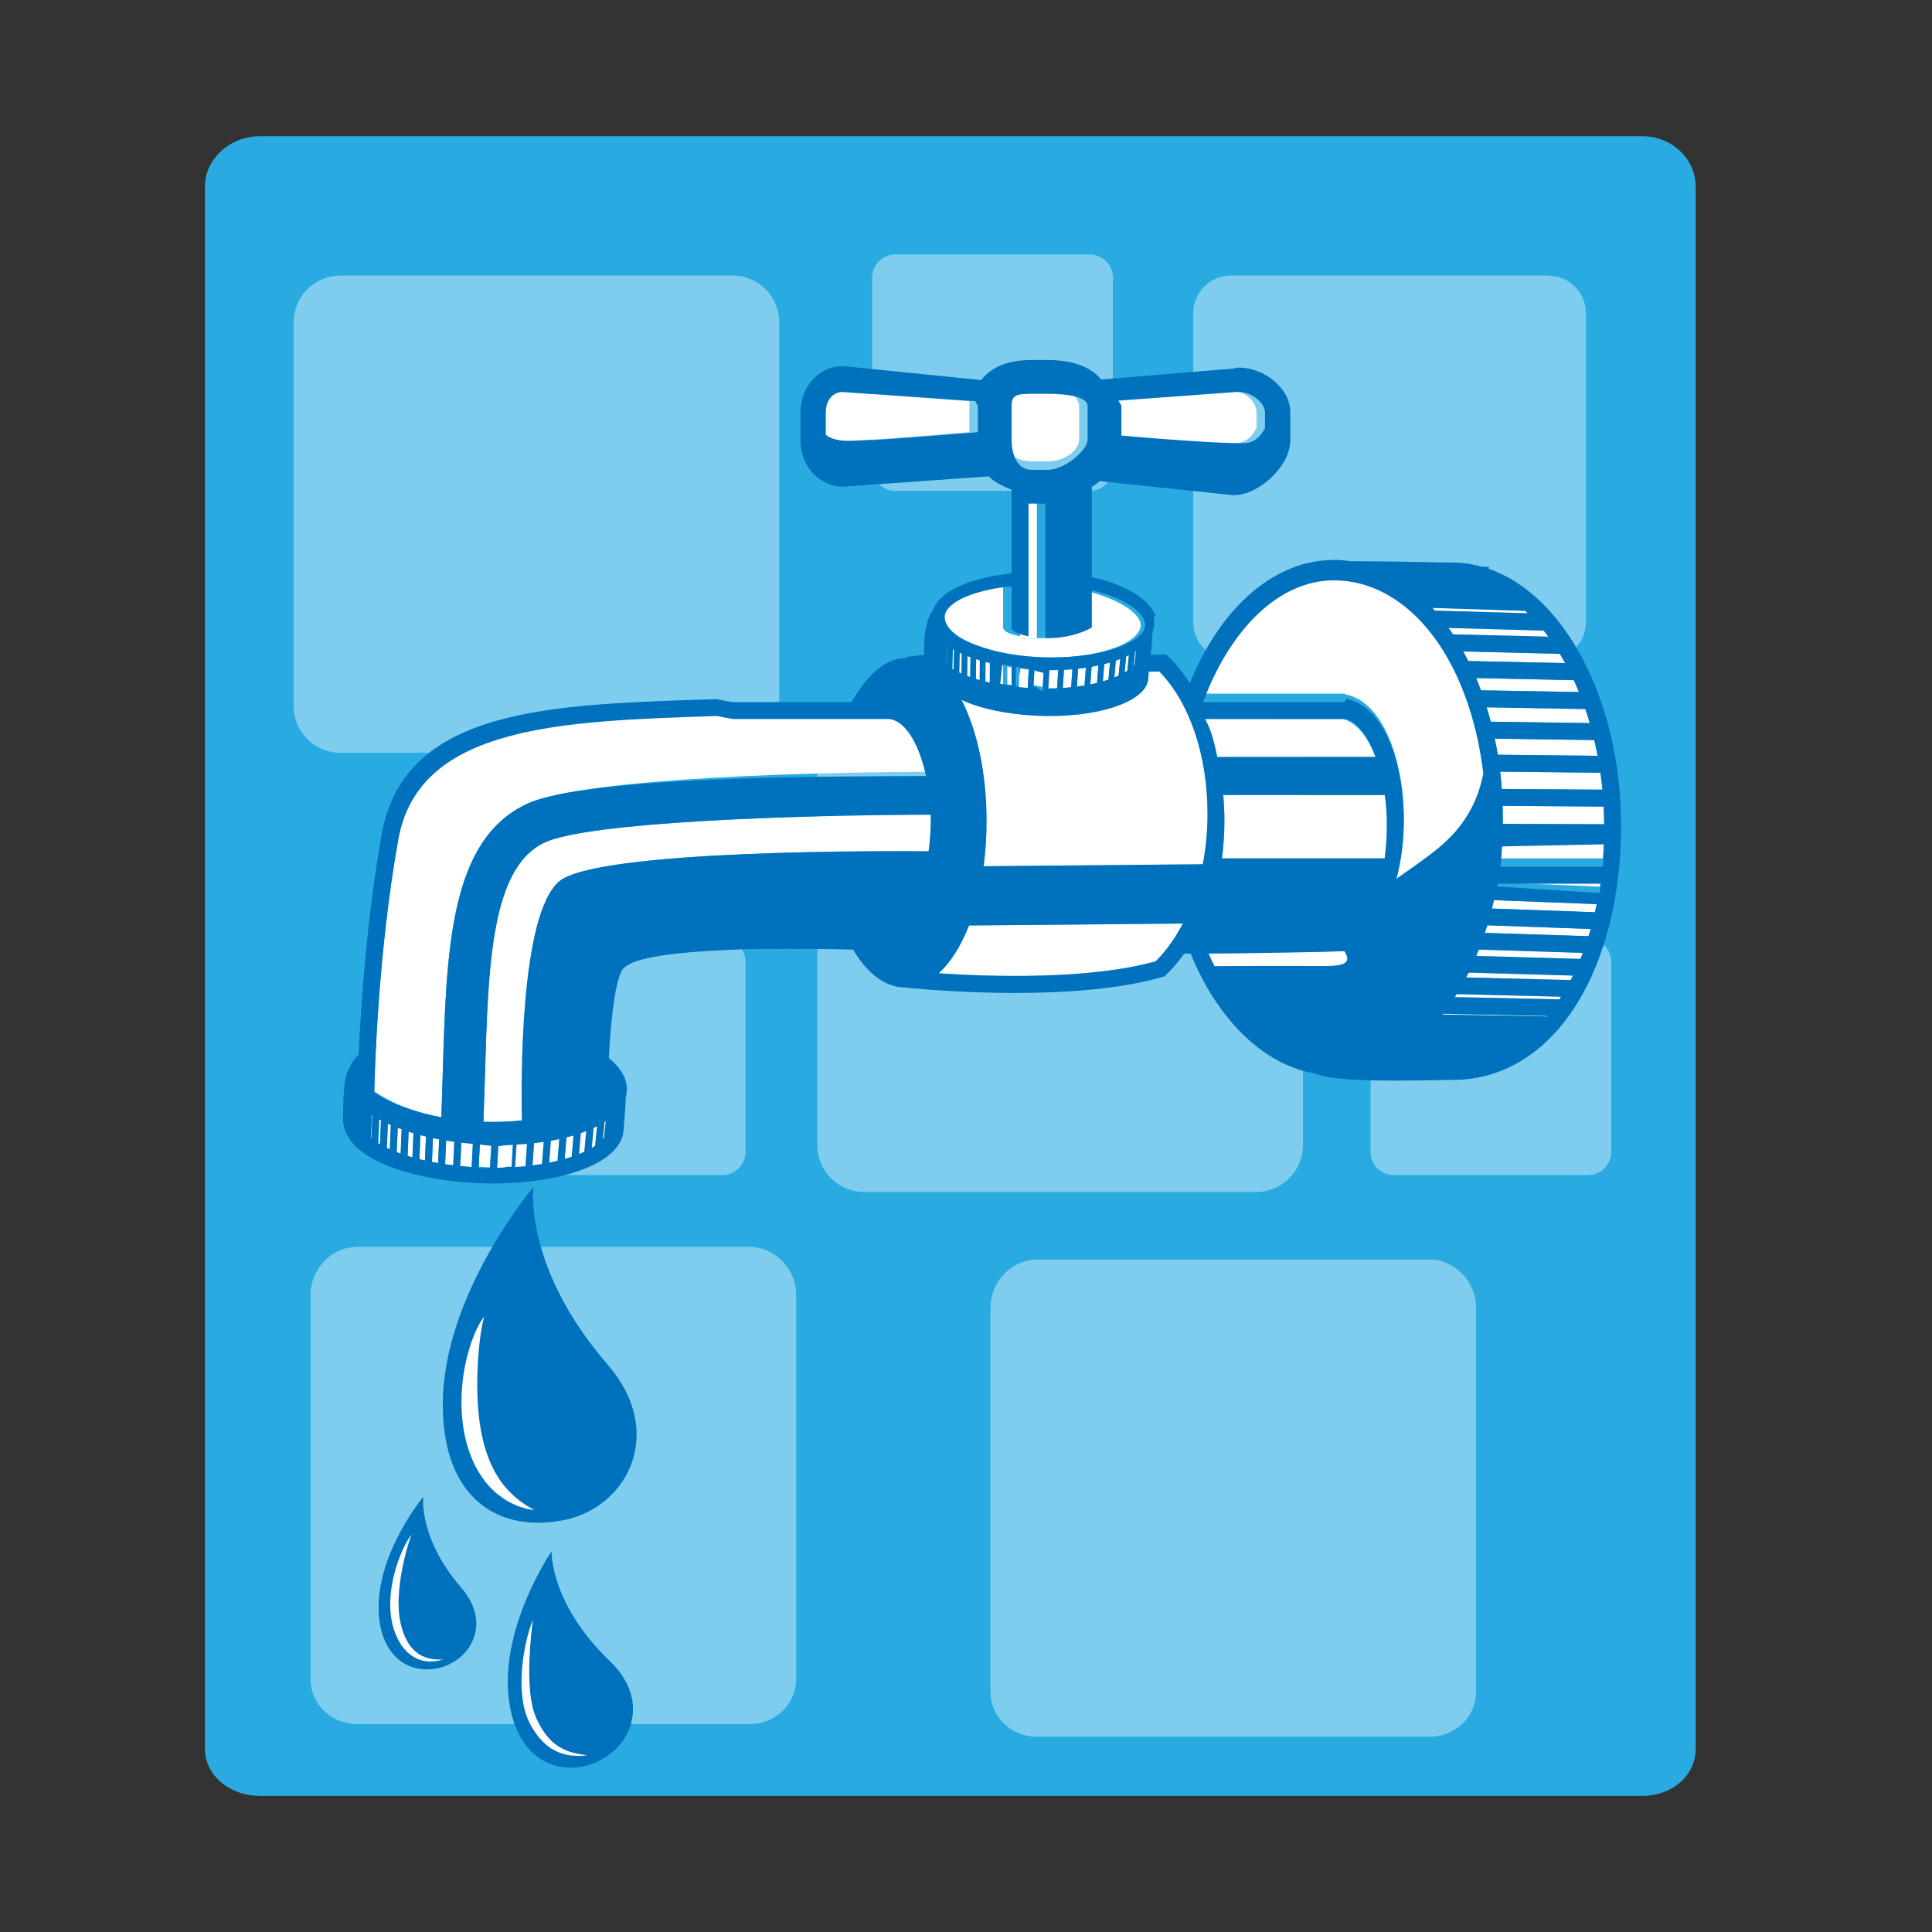
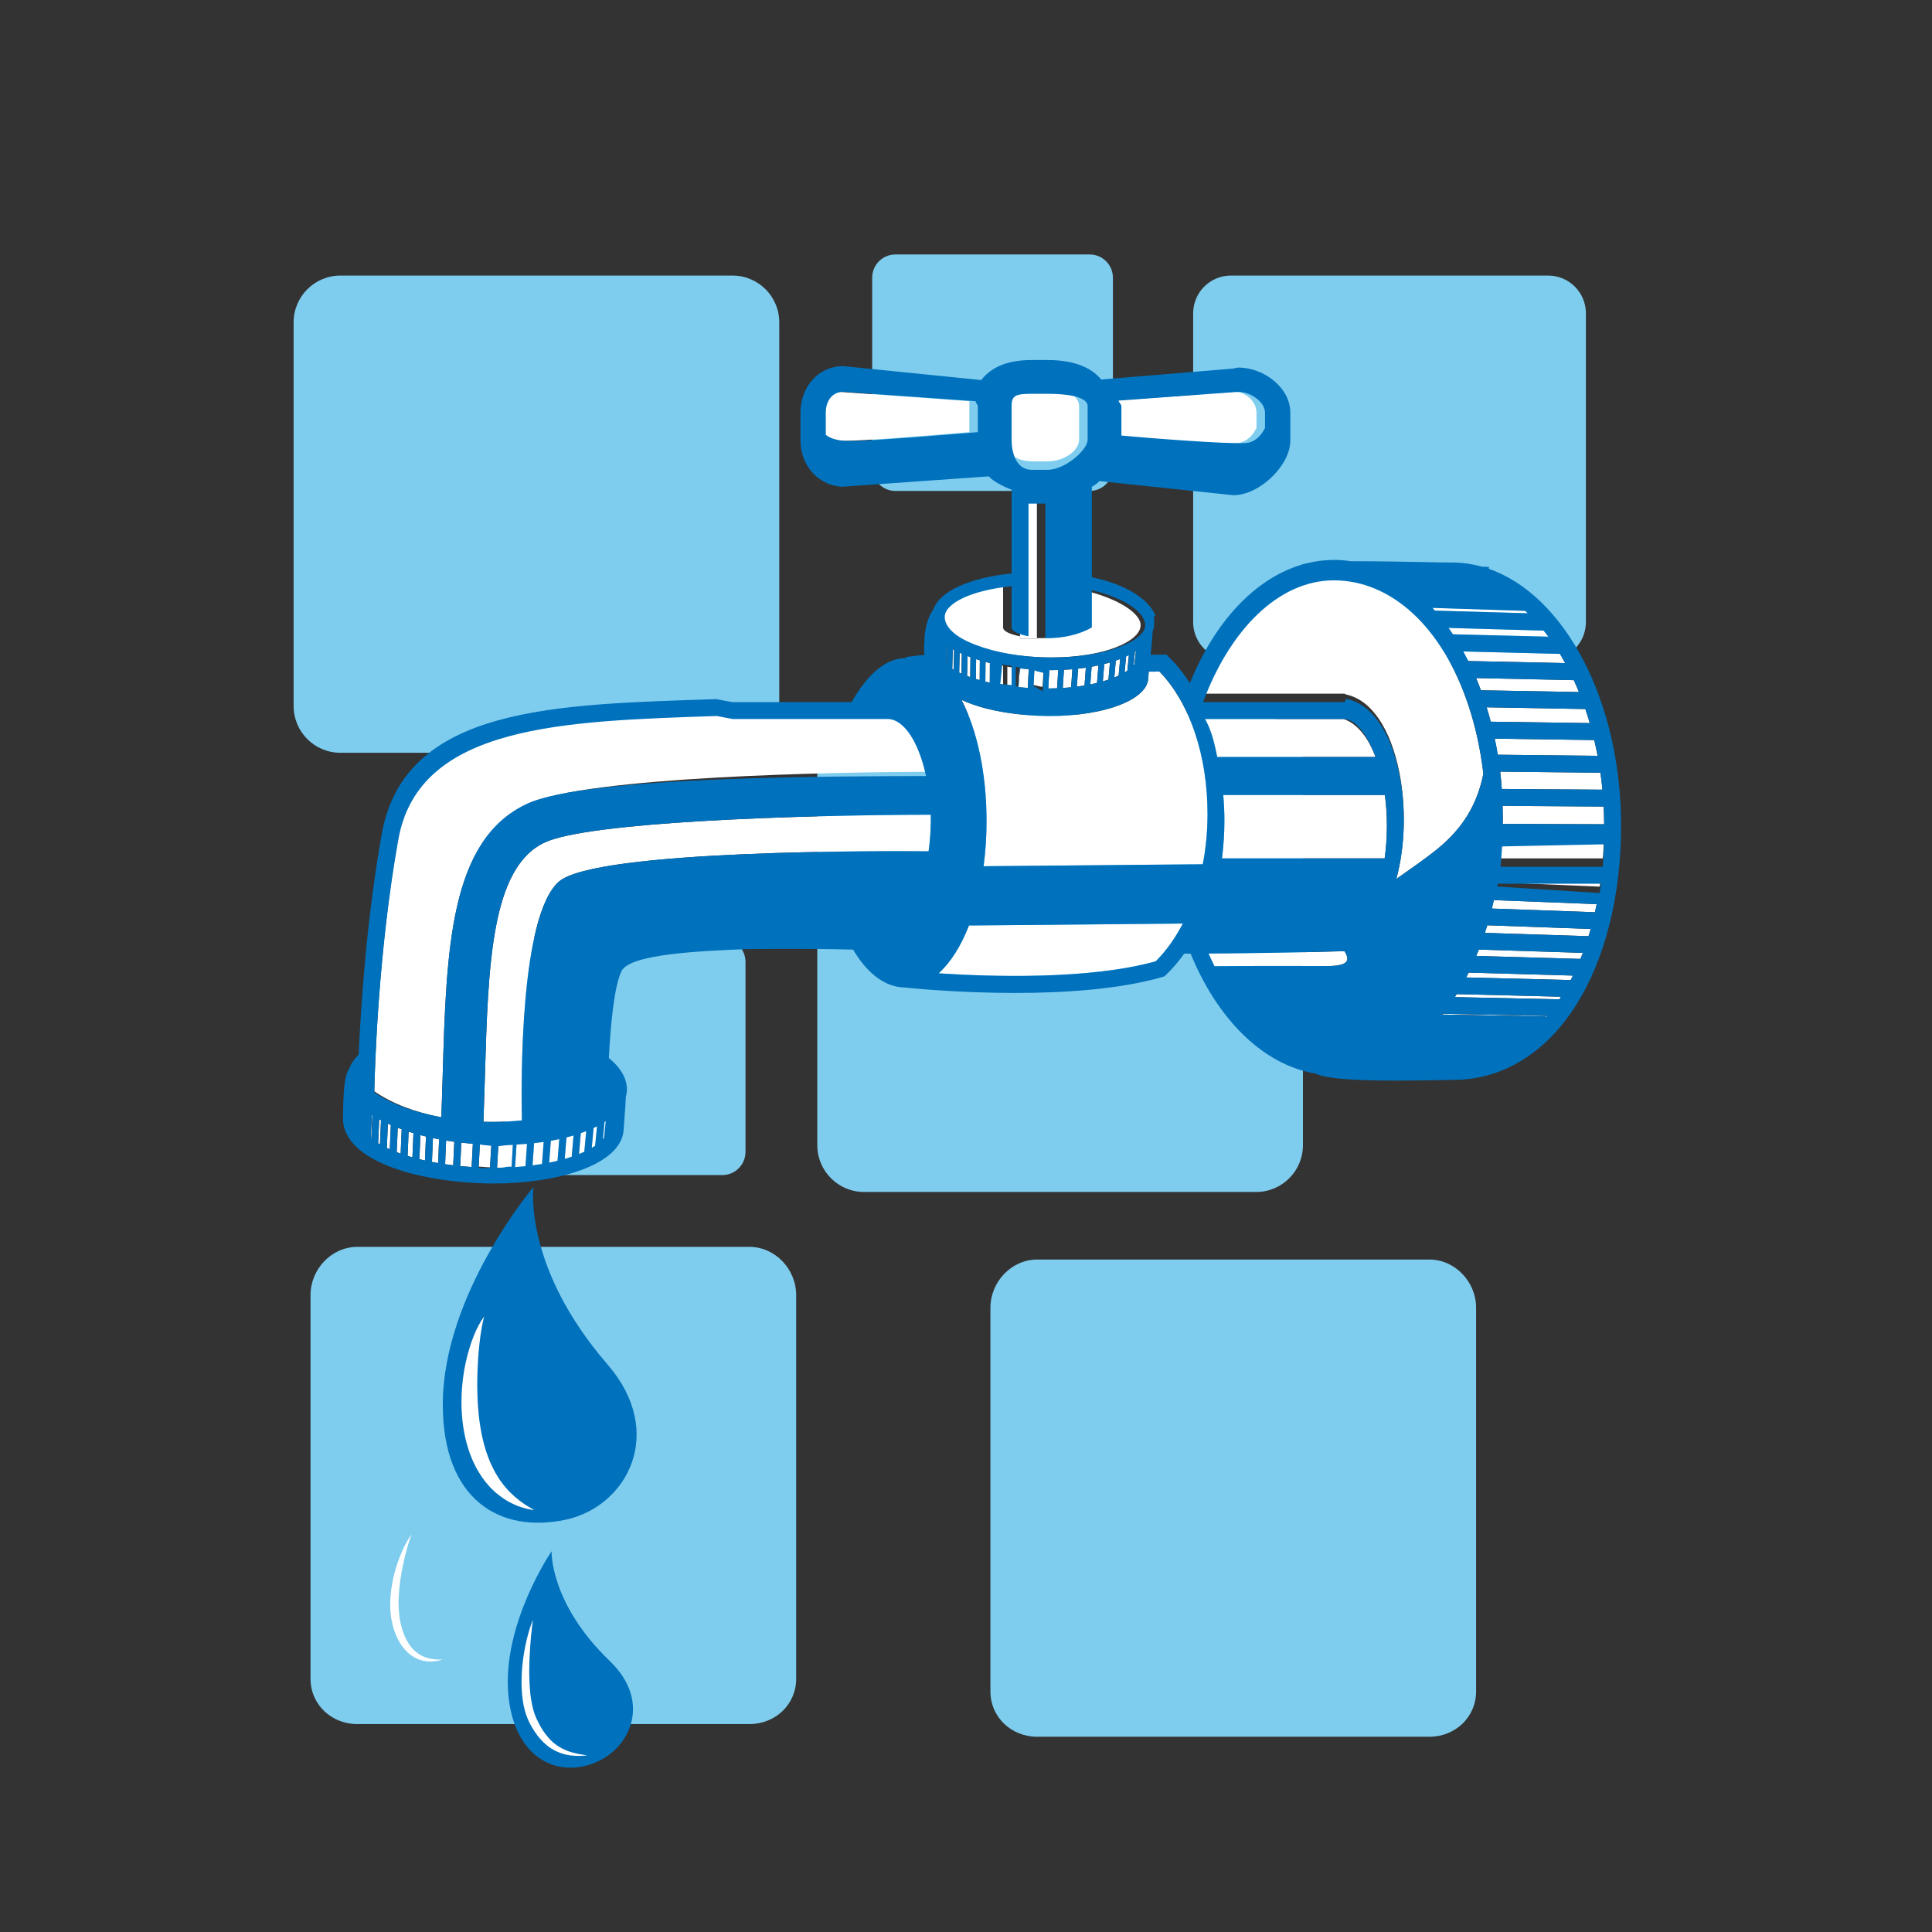
<svg xmlns="http://www.w3.org/2000/svg" version="1.1" viewBox="0 0 800 800" xml:space="preserve">
  <rect x="0" y="0" width="800" height="800" fill="#333333" stroke="none" />
  <defs>
    <clipPath id="a">
      <path d="m0 600h600v-600h-600z" />
    </clipPath>
  </defs>
  <g transform="matrix(1.333 0 0 -1.333 0 800)">
    <g clip-path="url(#a)">
-       <path d="m526.74 56.955c0-8.345-7.302-14.671-16.582-14.671h-429.48c-9.28 0-17.02 6.326-17.02 14.671v485.34c0 8.344 7.74 15.546 17.02 15.546h429.48c9.28 0 16.582-7.202 16.582-15.546z" fill="#29abe2" />
      <path d="m242.07 380.84c0-8.025-6.506-14.529-14.528-14.529h-121.8c-8.025 0-14.531 6.504-14.531 14.529v119.18c0 8.023 6.506 14.528 14.531 14.528h121.8c8.022 0 14.528-6.505 14.528-14.528z" fill="#7fcdee" />
      <path d="m345.71 454.87c0-3.991-3.234-7.225-7.225-7.225h-60.325c-3.99 0-7.225 3.234-7.225 7.225v59.013c0 3.991 3.235 7.226 7.225 7.226h60.325c3.991 0 7.225-3.235 7.225-7.226z" fill="#7fcdee" />
      <path d="m492.64 406.9c0-6.477-5.251-11.729-11.728-11.729h-98.547c-6.475 0-11.728 5.252-11.728 11.729v95.92c0 6.477 5.253 11.73 11.728 11.73h98.547c6.477 0 11.728-5.253 11.728-11.73z" fill="#7fcdee" />
-       <path d="m500.51 242.35c0-3.992-3.236-7.226-7.225-7.226h-60.326c-3.989 0-7.225 3.234-7.225 7.226v59.012c0 3.99 3.236 7.225 7.225 7.225h60.326c3.989 0 7.225-3.235 7.225-7.225z" fill="#7fcdee" />
      <path d="m231.58 242.35c0-3.992-3.234-7.226-7.223-7.226h-60.328c-3.989 0-7.225 3.234-7.225 7.226v59.012c0 3.99 3.236 7.225 7.225 7.225h60.328c3.989 0 7.223-3.235 7.223-7.225z" fill="#7fcdee" />
      <path d="m404.74 244.41c0-8.024-6.505-14.53-14.527-14.53h-121.8c-8.025 0-14.531 6.506-14.531 14.53v119.18c0 8.025 6.506 14.531 14.531 14.531h121.8c8.022 0 14.527-6.506 14.527-14.531z" fill="#7fcdee" />
      <path d="m247.32 78.678c0-8.026-6.506-14.092-14.528-14.092h-121.8c-8.025 0-14.53 6.066-14.53 14.092v119.18c0 8.022 6.505 14.966 14.53 14.966h121.8c8.022 0 14.528-6.944 14.528-14.966z" fill="#7fcdee" />
      <path d="m458.53 74.742c0-8.025-6.506-14.092-14.527-14.092h-121.81c-8.022 0-14.529 6.067-14.529 14.092v119.18c0 8.021 6.507 14.966 14.529 14.966h121.81c8.021 0 14.527-6.945 14.527-14.966z" fill="#7fcdee" />
      <path d="m165.7 231.41s-3.226-24.768 23.011-55.097c18.394-21.261 6.029-44.175-12.988-48.234-20.628-4.404-38.174 6.38-38.174 35.772 0 34.343 28.151 67.559 28.151 67.559" fill="#0071bc" />
-       <path d="m131.5 135.21s-1.659-12.731 11.827-28.32c9.454-10.931 3.003-22.297-6.675-24.792-9.68-2.498-19.042 3.784-19.045 18.77-2e-3 17.652 13.893 34.342 13.893 34.342" fill="#0071bc" />
      <path d="m171.34 118.26s-0.594-16.157 18.131-34.134c13.131-12.603 6.365-27.607-5.481-31.866-11.847-4.261-24.32 2.529-26.068 21.32-2.06 22.135 13.418 44.68 13.418 44.68" fill="#0071bc" />
      <path d="m150.41 191.14s-0.072-0.267-0.204-0.764c-0.142-0.502-0.288-1.212-0.47-2.14-0.19-0.917-0.339-2.052-0.536-3.333-0.176-1.289-0.32-2.747-0.484-4.328-0.137-1.586-0.254-3.303-0.336-5.111-0.094-1.809-0.135-3.713-0.131-5.675-8e-3 -1.963 0.083-3.98 0.191-6.02 0.168-2.031 0.317-4.096 0.661-6.118 0.279-2.037 0.707-4.033 1.209-5.965 0.494-1.939 1.157-3.771 1.855-5.524 0.766-1.711 1.554-3.361 2.508-4.796 0.235-0.364 0.464-0.723 0.689-1.079 0.256-0.336 0.503-0.663 0.749-0.989 0.458-0.687 1.005-1.253 1.509-1.832 0.482-0.605 1.061-1.053 1.555-1.56 0.484-0.52 1.017-0.928 1.512-1.33 0.968-0.838 1.928-1.42 2.69-1.976 0.787-0.504 1.437-0.868 1.875-1.137 0.439-0.272 0.675-0.415 0.675-0.415s-0.272 0.046-0.778 0.131c-0.497 0.112-1.267 0.194-2.198 0.468-0.912 0.311-2.095 0.584-3.315 1.217-1.267 0.544-2.637 1.325-4.016 2.35-0.683 0.522-1.423 1.048-2.089 1.701-0.341 0.32-0.687 0.648-1.038 0.981-0.321 0.36-0.646 0.726-0.979 1.097-1.33 1.489-2.48 3.254-3.541 5.146-0.479 0.965-1.01 1.941-1.399 2.974-0.207 0.515-0.418 1.032-0.628 1.553-0.174 0.53-0.348 1.063-0.524 1.599-0.685 2.144-1.172 4.374-1.51 6.607-0.343 2.237-0.492 4.484-0.551 6.69-0.028 2.204 0.041 4.369 0.251 6.447 0.376 4.158 1.198 7.966 2.16 11.143 0.459 1.596 0.987 3.026 1.501 4.274 0.499 1.253 1.022 2.311 1.487 3.164 0.438 0.856 0.894 1.504 1.177 1.919 0.309 0.41 0.473 0.631 0.473 0.631" fill="#fff" />
      <path d="m127.82 123.51s-0.065-0.182-0.185-0.526c-0.128-0.337-0.288-0.847-0.494-1.483-0.214-0.628-0.426-1.417-0.69-2.306-0.233-0.894-0.494-1.906-0.781-3.01-0.256-1.108-0.51-2.312-0.769-3.582-0.234-1.274-0.447-2.622-0.643-4.013-0.186-1.392-0.307-2.836-0.392-4.292-0.1-1.46-0.069-2.939 0.026-4.4 0.015-0.735 0.143-1.452 0.205-2.174 0.133-0.71 0.246-1.41 0.412-2.115 0.346-1.385 0.759-2.738 1.321-3.961 0.573-1.214 1.218-2.338 2-3.266 0.784-0.92 1.652-1.679 2.57-2.224 1.839-1.094 3.734-1.399 5.046-1.486 1.323-0.085 2.105-0.028 2.105-0.028s-0.187-0.054-0.534-0.152c-0.353-0.095-0.87-0.243-1.552-0.33-1.336-0.2-3.422-0.306-5.732 0.666-1.142 0.482-2.305 1.225-3.32 2.232-1.018 1.002-1.927 2.213-2.637 3.572-0.709 1.354-1.299 2.815-1.714 4.348-0.197 0.76-0.347 1.562-0.506 2.349-0.091 0.794-0.242 1.594-0.277 2.391-0.094 1.598-0.078 3.195 0.058 4.745 0.09 1.555 0.367 3.059 0.636 4.504 0.271 1.445 0.64 2.816 1.018 4.105 0.381 1.286 0.808 2.48 1.235 3.567 0.85 2.177 1.751 3.904 2.438 5.081 0.335 0.593 0.638 1.029 0.844 1.327 0.204 0.3 0.312 0.461 0.312 0.461" fill="#fff" />
      <path d="m165.54 96.943s-0.492-3.317-0.845-8.259c-0.166-2.473-0.308-5.353-0.292-8.417 0-1.533 0.089-3.109 0.194-4.698 0.118-1.588 0.331-3.184 0.647-4.742 0.294-1.56 0.746-3.069 1.362-4.443 0.32-0.627 0.694-1.486 1.053-2.101 0.349-0.661 0.744-1.297 1.156-1.914 0.844-1.209 1.729-2.321 2.721-3.225 0.991-0.903 2.053-1.61 3.105-2.156 2.117-1.093 4.157-1.506 5.574-1.772 0.714-0.118 1.28-0.218 1.67-0.259 0.389-0.054 0.596-0.082 0.596-0.082s-0.209-0.021-0.599-0.06c-0.392-0.038-0.967-0.102-1.706-0.107-0.737-0.016-1.64-0.01-2.678 0.118-1.03 0.133-2.215 0.328-3.443 0.802-1.228 0.451-2.542 1.089-3.749 2.026-1.204 0.928-2.357 2.063-3.349 3.377-0.489 0.655-0.967 1.338-1.409 2.078-0.475 0.756-0.802 1.369-1.225 2.199-0.758 1.601-1.289 3.296-1.642 4.997-0.341 1.706-0.516 3.42-0.615 5.1-0.107 1.679-0.056 3.329 0.018 4.915 0.164 3.172 0.598 6.098 1.109 8.568 0.497 2.475 1.079 4.497 1.543 5.89 0.46 1.4 0.804 2.165 0.804 2.165" fill="#fff" />
      <path d="m141.12 245.47-0.341-7.306c-0.85 0.103-1.686 0.218-2.513 0.341l0.305 7.341c0.838-0.138 1.693-0.259 2.549-0.376" fill="#fff" />
      <path d="m132.32 247.12-0.311-7.467c-0.588 0.134-1.165 0.27-1.732 0.41l0.318 7.468c0.561-0.147 1.15-0.274 1.725-0.411" fill="#fff" />
      <path d="m115.66 253.74-0.323-7.292c-0.056 0.044-0.11 0.088-0.164 0.128l0.328 7.27c0.052-0.036 0.105-0.07 0.159-0.106" fill="#fff" />
      <path d="m124.78 249.36-0.323-7.566c-0.416 0.146-0.828 0.298-1.227 0.448l0.327 7.562c0.398-0.154 0.814-0.297 1.223-0.444" fill="#fff" />
      <path d="m120.77 250.96c0.205-0.092 0.431-0.174 0.635-0.264l-0.326-7.566c-0.311 0.138-0.614 0.279-0.913 0.421l0.33 7.54c0.093-0.043 0.182-0.09 0.274-0.131" fill="#fff" />
      <path d="m118.35 252.16-0.328-7.489c-0.189 0.107-0.379 0.213-0.559 0.32l0.331 7.461c0.179-0.097 0.372-0.194 0.556-0.292" fill="#fff" />
      <path d="m150.42 244.6c0.734-0.033 1.466-0.033 2.201-0.05l-0.416-7.012c-1.167 0.016-2.341 0.206-3.508 0.206h-4e-3l0.377 7.071c0.451-0.028 0.895-0.191 1.35-0.215" fill="#fff" />
      <path d="m128.43 248.16-0.318-7.519c-0.51 0.143-1.011 0.289-1.499 0.443l0.321 7.522c0.486-0.156 0.996-0.297 1.496-0.446" fill="#fff" />
      <path d="m146.88 244.84-0.38-7.213c-1.198 0.079-2.381 0.177-3.541 0.292l0.34 7.274c1.182-0.135 2.371-0.256 3.581-0.353" fill="#fff" />
      <path d="m185.46 250.3-0.6-6.065c-0.33-0.222-0.681-0.445-1.052-0.664l0.576 6.199c0.369 0.175 0.725 0.351 1.076 0.53" fill="#fff" />
      <path d="m182.1 248.79-0.594-6.415c-0.525-0.246-1.072-0.484-1.65-0.717l0.568 6.51c0.575 0.199 1.133 0.407 1.676 0.622" fill="#fff" />
      <path d="m155.37 244.49c0.971 0 2.982-0.153 3.933-0.128l-0.389-7.05c-1.113-0.049-3.365 0.1-4.52 0.089l0.412 7.103c0.187 0 0.378-0.014 0.564-0.014" fill="#fff" />
      <path d="m178.16 247.44-0.578-6.623c-0.69-0.233-1.415-0.455-2.161-0.672l0.543 6.685c0.752 0.192 1.481 0.397 2.196 0.61" fill="#fff" />
      <path d="m188.17 251.87-0.541-5.183c-0.115-0.145-0.233-0.292-0.365-0.436l0.529 5.376c0.129 0.079 0.254 0.162 0.377 0.243" fill="#fff" />
      <path d="m163.69 244.84-0.486-6.959c-1.046-0.106-2.117-0.195-3.212-0.27l0.447 7.013c1.1 0.054 2.185 0.123 3.251 0.216" fill="#fff" />
      <path d="m168.88 245.43-0.518-6.862c-0.953-0.163-1.934-0.307-2.941-0.434l0.483 6.914c1.011 0.112 2.006 0.238 2.976 0.382" fill="#fff" />
      <path d="m173.73 246.31-0.548-6.754c-0.839-0.205-1.701-0.398-2.595-0.577l0.517 6.813c0.897 0.159 1.771 0.333 2.626 0.518" fill="#fff" />
      <path d="m136.4 246.25-0.305-7.392c-0.65 0.11-1.289 0.228-1.918 0.351l0.309 7.407c0.628-0.133 1.275-0.246 1.914-0.366" fill="#fff" />
      <path d="m456.22 298.02 32.381-0.92c-0.231-0.465-0.457-0.934-0.696-1.39l-32.461 0.808c0.26 0.499 0.525 0.994 0.776 1.502" fill="#fff" />
      <path d="m466.6 339.19 31.62-3e-3c-0.07-1.957-0.182-4.361-0.333-5.673h-31.78c0.21 1.312 0.376 3.689 0.493 5.676" fill="#fff" />
      <path d="m466.83 346.2c0 1.217-0.033 2.423-0.069 3.628l31.385-0.223c0.091-1.819 0.151-3.648 0.158-5.493l-31.507 0.113c0.01 0.658 0.033 1.314 0.033 1.975" fill="#fff" />
      <path d="m464.05 320.54 31.934-1.25c-0.168-0.844-0.344-1.681-0.531-2.509l-32.014 1.141c0.214 0.866 0.416 1.74 0.611 2.618" fill="#fff" />
      <path d="m459.39 305.18 32.288-1.033c-0.239-0.631-0.489-1.25-0.739-1.865l-32.361 0.92c0.275 0.654 0.55 1.309 0.812 1.978" fill="#fff" />
      <path d="m466.01 360.45 31.129-0.333c0.248-1.738 0.467-3.49 0.637-5.267l-31.269 0.223c-0.129 1.805-0.291 3.6-0.497 5.377" fill="#fff" />
      <path d="m465.42 328.27h31.949c-0.138-1.311-0.285-2.448-0.451-3.543l-31.831 1.357c0.121 0.688 0.226 0.875 0.333 2.186" fill="#fff" />
      <path d="m462 312.72 32.125-1.145c-0.214-0.755-0.439-1.499-0.667-2.24l-32.201 1.033c0.257 0.777 0.504 1.56 0.743 2.352" fill="#fff" />
      <path d="m448.11 284.99c0.067 0.082 0.128 0.169 0.193 0.251l32.194-0.685c-0.136-0.161-0.266-0.329-0.4-0.486l7e-3 0.351z" fill="#fff" />
      <path d="m464.32 370.7 30.904-0.438c0.381-1.61 0.728-3.238 1.043-4.892l-31.007 0.331c-0.275 1.683-0.591 3.347-0.94 4.999" fill="#fff" />
      <path d="m444.97 411.32 28.803-0.922c0.267-0.245 0.531-0.5 0.794-0.751l-28.841 0.822c-0.249 0.284-0.502 0.572-0.756 0.851" fill="#fff" />
      <path d="m449.97 405.1 29.526-0.842c0.495-0.616 0.987-1.239 1.466-1.885l-29.631 0.737c-0.446 0.678-0.899 1.339-1.361 1.99" fill="#fff" />
      <path d="m454.54 397.78 29.997-0.747c0.566-0.932 1.115-1.887 1.653-2.864l-30.092 0.642c-0.505 1.011-1.027 2-1.558 2.969" fill="#fff" />
      <path d="m452.51 291.34 32.395-0.806c-0.175-0.277-0.361-0.541-0.543-0.812l-32.431 0.691c0.194 0.306 0.387 0.616 0.579 0.927" fill="#fff" />
      <path d="m461.8 380.44 30.66-0.545c0.487-1.427 0.942-2.888 1.375-4.364l-30.754 0.436c-0.396 1.505-0.822 2.998-1.281 4.473" fill="#fff" />
      <path d="m458.53 389.52 30.35-0.647c0.554-1.202 1.081-2.438 1.594-3.689l-30.449 0.541c-0.479 1.29-0.974 2.557-1.495 3.795" fill="#fff" />
      <path d="m445.62 335.7c-2.895-2.285-7.279-5.367-11.861-8.58 2.811 10.575 2.976 22.693 0.963 32.952-2.685 13.682-8.717 22.691-16.551 24.331l-0.536 0.274h-43.915c8.236 20.99 23.363 36.514 40.634 36.514 17.579 0 33.612-15.505 41.843-40.288 2.19-6.593 3.736-13.77 4.594-21.103-2.294-11.562-8.241-18.627-15.171-24.1" fill="#fff" />
      <path d="m412.06 300.06c-16.712 0.082-28.561 0.012-34.806-0.049-0.639 1.281-1.253 2.589-1.839 3.935 9.772 0.078 27.531 0.277 42.226 0.742 1.601-2.578 1.747-4.665-5.581-4.628" fill="#fff" />
      <path d="m430.18 353.19c0.864-6.559 0.864-13.118-0.051-19.677h-50.541c0.488 3.935 0.747 7.566 0.755 11.463 5e-3 2.78-0.127 5.591-0.364 8.214z" fill="#fff" />
      <path d="m417.34 376.81c3.937-1.312 7.481-5.247 9.954-11.807h-49.192c-0.967 3.936-2.236 7.871-3.79 11.807z" fill="#fff" />
      <path d="m305.54 331.07c0.591 4.448 0.912 9.147 0.912 14.03 0 14.995-2.971 28.301-7.795 37.664 5.783-2.717 14.114-4.503 23.577-4.947 18.253-0.855 34.106 4.318 34.446 11.597 0.021 0.461 0.078 1.208 0.148 2.101 1.309 0 2.439 8e-3 3.338 0.022 9.399-9.638 14.96-26.116 14.927-44.366-0.01-5.345-0.526-10.546-1.469-15.491z" fill="#fff" />
      <path d="m367.42 313.26c-2.343-4.525-5.169-8.501-8.43-11.729-20.75-5.797-51.637-4.768-67.423-3.726 3.722 3.348 6.943 8.461 9.429 14.859z" fill="#fff" />
      <path d="m352.55 397.74c0.103 0.066 0.204 0.132 0.303 0.196l-0.433-4.141c-0.103-0.13-0.181-0.262-0.298-0.391z" fill="#fff" />
      <path d="m295.96 398.48c0.128-0.07 0.259-0.14 0.389-0.21l-0.133-6.139c-0.136 0.08-0.275 0.164-0.412 0.247z" fill="#fff" />
      <path d="m294.15 399.59c0.023-0.015 0.046-0.029 0.07-0.043l-0.152-5.965c-0.033 0.025-0.063 0.051-0.096 0.076z" fill="#fff" />
      <path d="m303.21 395.39c0.381-0.124 0.771-0.243 1.16-0.361l-0.053-6.148c-0.398 0.113-0.802 0.221-1.186 0.339z" fill="#fff" />
      <path d="m309.36 393.76c0.694-0.153 0.927-0.283 2.239-0.415v-6.013c-1.312 0.117-1.501 0.251-2.21 0.386z" fill="#fff" />
      <path d="m321.32 392.62c0.365-0.022 0.723-0.294 1.088-0.311 0.592-0.027 1.183-0.146 1.779-0.162l-0.336-5.335c-0.943 0.012-1.89 0.485-2.831 0.485h-3e-3z" fill="#fff" />
      <path d="m306.13 394.52c0.444-0.121 0.902-0.228 1.355-0.341l-0.024-6.088c-0.464 0.103-0.934 0.2-1.382 0.31z" fill="#fff" />
      <path d="m312.91 393.1c0-0.12 1.362-0.225 2.111-0.328l-0.218-5.901c-0.663 0.08-1.893 0.177-1.893 0.269z" fill="#fff" />
      <path d="m349.8 396.24c0.298 0.138 0.583 0.282 0.866 0.426l-0.483-4.885c-0.261-0.178-0.556-0.35-0.847-0.522z" fill="#fff" />
      <path d="m334.9 392.44c0.814 0.088 1.616 0.19 2.401 0.304l-0.417-5.527c-0.769-0.13-1.564-0.245-2.374-0.351z" fill="#fff" />
      <path d="m325.95 391.99c0.149-2e-3 0.302-0.01 0.452-0.01 0.783 0 1.554 0.013 2.319 0.035l-0.362-5.681c-0.896-0.037-1.813-0.058-2.744-0.066z" fill="#fff" />
      <path d="m298.09 397.39c0.135-0.062 0.261-0.128 0.4-0.192 0.085-0.038 0.184-0.073 0.274-0.113l-0.107-6.204c-0.224 0.101-0.458 0.21-0.701 0.326z" fill="#fff" />
      <path d="m339.09 393.03c0.722 0.13 1.426 0.269 2.115 0.419l-0.442-5.444c-0.675-0.165-1.369-0.322-2.089-0.467z" fill="#fff" />
      <path d="m316.67 392.55c0.954-0.111 1.915-0.211 2.886-0.287l-0.302-5.806c-0.968 0.064-1.918 0.141-2.858 0.235z" fill="#fff" />
      <path d="m330.49 392.08c0.889 0.045 1.764 0.102 2.619 0.175l-0.39-5.601c-0.843-0.087-1.707-0.161-2.59-0.222z" fill="#fff" />
      <path d="m346.6 394.94c0.464 0.161 0.914 0.33 1.355 0.502l-0.48-5.166c-0.421-0.197-0.87-0.385-1.332-0.57z" fill="#fff" />
      <path d="m343.01 393.87c0.606 0.155 1.192 0.32 1.77 0.492l-0.466-5.327c-0.559-0.189-1.137-0.37-1.742-0.543z" fill="#fff" />
      <path d="m300.52 396.36c0.306-0.12 0.618-0.239 0.933-0.355l-0.081-6.193c-0.326 0.116-0.643 0.236-0.957 0.359z" fill="#fff" />
      <path d="m311.6 405.23c0-1.307 2.624-2.208 5.248-2.737v-0.761h5.247v0.186c5.247-0.125 11.806 1.064 14.43 3.312v11.581c10.495-2.447 17.974-7.082 17.79-11.046-0.219-4.738-10.972-9.848-27.861-9.848-1.257 0-2.565 0.03-3.837 0.09-8.585 0.401-16.58 2.098-22.484 4.78-5.189 2.357-8.109 5.306-7.988 7.889 0.183 3.887 7.648 8.022 19.455 9.38z" fill="#fff" />
      <path d="m150.62 265.63c1.024 34.937 1.909 65.111 18.672 72.851 13.51 6.238 76.486 8.504 119.84 8.59 0.07-3.796-0.159-7.634-0.683-11.361-12.108 0.107-103.37 0.578-114.82-9.415-12.148-10.606-11.773-62.158-11.517-74.181-2.908-0.302-6.019-0.478-9.316-0.478-0.88 0-1.754 0.014-2.621 0.038 0.174 4.715 0.315 9.383 0.448 13.956" fill="#fff" />
      <path d="m163.8 350.4c-24.141-11.146-25.135-45.082-26.286-84.376-0.125-4.248-0.257-8.584-0.416-12.956-8.175 1.548-15.369 4.316-20.835 8.095 0.159 7.42 1.233 43.98 7.479 78.89 6.38 35.666 51.33 37.398 98.917 39l4.85 0.382h48.156c5.213-1.312 9.74-8.63 11.992-19.028-27.492-0.107-105.2-1.395-123.86-10.007" fill="#fff" />
      <path d="m253.88 465.1v6.864c0 3.411 3.049 6.409 6.686 6.476l40.575-2.919c-0.054-0.506-0.034-1.018-0.034-1.538v-8.075c-9.183-0.726-32.441-2.74-39.794-2.74-3.595 0-6.121 0.763-7.433 1.932" fill="#fff" />
      <path d="m390.31 471.96v-4.785c-1.312-2.541-3.248-4.483-6.122-4.666-5.593-0.356-30.61 1.596-38.481 2.342v9.128c0 0.584-0.147 1.16-0.217 1.725l37.966 2.733c3.637-0.068 6.854-3.064 6.854-6.477" fill="#fff" />
      <path d="m325.42 456.83h-4.902c-5.237 0-8.919 3.345-8.919 6.727v10.428c0 3.319 3.876 6.458 8.919 6.458h4.902c5.097 0 9.792-3.252 9.792-6.458v-10.428c0-3.245-4.494-6.727-9.792-6.727" fill="#fff" />
      <path d="m316.85 401.73v44.603h5.247v-44.603z" fill="#fff" />
      <path d="m115.18 246.57 0.328 7.27c0.052-0.036 0.105-0.07 0.159-0.106l-0.323-7.292c-0.056 0.045-0.11 0.088-0.164 0.128m1.084 14.257c0.158 7.42 1.234 43.652 7.478 78.563 6.383 35.666 51.33 36.742 98.919 38.343l4.849-0.93h48.157c5.213 0 9.739-7.318 11.991-17.715-27.492-0.108-105.2 0.027-123.86-8.586-24.141-11.146-25.137-45.139-26.287-84.432-0.123-4.248-0.258-8.611-0.414-12.982-8.175 1.548-15.372 3.96-20.836 7.739m1.204-15.84 0.331 7.461c0.179-0.097 0.372-0.194 0.556-0.292l-0.328-7.489c-0.189 0.107-0.379 0.213-0.559 0.32m2.699-1.434 0.33 7.54c0.095-0.043 0.181-0.09 0.276-0.131 0.203-0.092 0.429-0.174 0.633-0.264l-0.325-7.566c-0.312 0.138-0.616 0.279-0.914 0.421m3.065-1.313 0.327 7.562c0.397-0.154 0.815-0.297 1.222-0.444l-0.324-7.566c-0.416 0.146-0.827 0.298-1.225 0.448m3.386-1.157 0.321 7.522c0.486-0.156 0.998-0.297 1.496-0.446l-0.319-7.518c-0.507 0.142-1.008 0.288-1.498 0.442m3.664-1.021 0.315 7.469c0.564-0.148 1.151-0.273 1.726-0.412l-0.311-7.467c-0.587 0.134-1.164 0.27-1.73 0.41m3.9-0.86 0.311 7.407c0.625-0.133 1.272-0.246 1.913-0.366l-0.306-7.392c-0.647 0.11-1.288 0.228-1.918 0.351m4.093-0.7 0.304 7.341c0.839-0.138 1.693-0.259 2.549-0.376l-0.339-7.306c-0.852 0.103-1.689 0.218-2.514 0.341m4.692-0.584 0.339 7.274c1.183-0.135 2.372-0.256 3.582-0.353l-0.38-7.213c-1.198 0.079-2.381 0.177-3.541 0.292m5.727-0.609 0.377 7.301c0.451-0.025 0.896-0.148 1.349-0.171 0.734-0.034 1.464-0.197 2.199-0.215l-0.412-6.903zm4.105 14.328c-0.879 0-1.752 0.014-2.621 0.038 0.174 4.715 0.315 9.383 0.45 13.956 1.023 34.938 1.907 65.111 18.671 72.851 13.509 6.237 76.485 8.503 119.84 8.589 0.068-3.795-0.16-7.632-0.683-11.36-12.109 0.108-103.38 0.578-114.82-9.415-12.148-10.607-11.774-62.158-11.518-74.181-2.908-0.302-6.019-0.478-9.316-0.478m1.6-14.36 0.397 6.819s3.56 0.457 4.511 0.483l-0.389-6.833h-0.667c-1.311 0-1.34-0.29-2.494-0.301zm5.602 0.194 3e-3 0.134 0.453 7.013c1.101 0.054 2.195 0.123 3.259 0.216l-0.468-6.959c-1.048-0.106-2.083-0.197-3.178-0.27l-5e-3 -0.134c-0.015 0-0.028 2e-3 -0.04 2e-3 -8e-3 0-0.016-2e-3 -0.024-2e-3m5.422 0.663 0.484 6.915c1.011 0.112 2.004 0.238 2.976 0.382l-0.519-6.862c-0.954-0.162-1.934-0.307-2.941-0.435m5.166 0.842 0.517 6.813c0.896 0.159 1.769 0.333 2.626 0.518l-0.548-6.754c-0.838-0.205-1.701-0.398-2.595-0.577m4.837 1.168 0.543 6.685c0.753 0.192 1.481 0.397 2.196 0.61l-0.579-6.623c-0.689-0.232-1.414-0.456-2.16-0.672m4.43 1.507 0.567 6.511c0.576 0.199 1.134 0.407 1.679 0.622l-0.595-6.415c-0.528-0.246-1.075-0.484-1.651-0.718m3.959 1.916 0.576 6.201c0.369 0.172 0.726 0.349 1.076 0.528l-0.6-6.065c-0.33-0.222-0.68-0.445-1.052-0.664m3.451 2.678 0.531 5.376c0.127 0.079 0.253 0.161 0.377 0.243l-0.542-5.183c-0.115-0.146-0.233-0.292-0.366-0.436m104.31 51.556c3.724 3.347 6.945 8.462 9.431 14.86l66.423 0.596c-2.344-4.525-5.168-8.501-8.429-11.729-20.751-5.798-51.638-4.77-67.425-3.727m13.973 33.269c0.591 4.448 0.914 9.146 0.914 14.028 0 14.998-2.974 28.305-7.798 37.665 5.784-2.716 14.114-4.503 23.578-4.947 18.253-0.854 34.106 4.319 34.447 11.598 0.02 0.461 0.077 1.209 0.146 2.101 1.308 2e-3 2.44 8e-3 3.339 0.021 9.397-9.637 14.96-26.115 14.927-44.365-0.012-5.347-0.526-10.546-1.468-15.491zm68.774 45.733h43.028c3.937 0 7.481-5.247 9.954-11.807h-49.192c-0.969 5.248-2.236 9.183-3.79 11.807m5.272-43.291c0.488 3.935 0.745 7.565 0.755 11.463 5e-3 2.78-0.127 5.591-0.363 8.214h50.2c0.864-5.247 0.864-13.118-0.052-19.677zm55.135 25.901c-2.685 13.684-8.718 22.035-16.549 23.675l-0.538-1.038h-43.915c8.234 22.302 23.363 37.823 40.634 37.823 17.579 0 33.613-14.19 41.843-38.973 2.19-6.593 3.737-13.77 4.594-21.103-2.294-11.562-8.24-18.6-15.171-24.071-2.895-2.286-7.278-5.384-11.861-8.597 2.81 10.577 2.975 22.025 0.963 32.284m13.387-74.422c0.067 0.082 0.128 0.169 0.193 0.252l32.194-0.686c-0.136-0.162-0.266-0.329-0.4-0.487l7e-3 0.354zm3.82 5.423c0.197 0.308 0.387 0.616 0.581 0.926l32.395-0.806c-0.177-0.276-0.362-0.54-0.543-0.811zm35.979 5.295-32.461 0.809c0.259 0.498 0.522 0.994 0.776 1.5l32.379-0.921c-0.231-0.463-0.456-0.935-0.694-1.388m-29.33 7.492c0.275 0.654 0.549 1.31 0.813 1.978l32.287-1.033c-0.24-0.63-0.488-1.25-0.739-1.866zm34.877 6.136-32.199 1.033c0.257 0.776 0.504 1.562 0.744 2.351l32.124-1.144c-0.214-0.756-0.439-1.498-0.669-2.24m1.996 7.443-32.014 1.141c0.214 0.865 0.414 1.74 0.61 2.618l31.933-1.25c-0.168-0.843-0.341-1.681-0.529-2.509m1.463 5.973-31.829 2.014c0.119 0.687 0.225 0.874 0.332 0.874h31.951c-0.139 0-0.287-1.792-0.454-2.888m0.976 8.135h-31.779c0.212 2.624 0.377 4.345 0.493 6.334l31.619 0.65c-0.069-1.957-0.181-4.36-0.333-6.984m0.415 13.216-31.511 0.113c0.012 0.658 0.035 1.314 0.035 1.975 0 1.217-0.035 2.423-0.068 3.628l31.385-0.223c0.09-1.819 0.151-3.648 0.159-5.493m-0.531 10.743-31.268 0.222c-0.128 1.805-0.289 3.6-0.497 5.377l31.129-0.333c0.248-1.738 0.467-3.49 0.636-5.266m-1.503 10.523-31.009 0.331c-0.274 1.682-0.59 3.346-0.938 4.999l30.902-0.438c0.381-1.607 0.731-3.239 1.045-4.892m-2.439 10.159-30.756 0.436c-0.395 1.507-0.822 2.996-1.278 4.472l30.661-0.545c0.486-1.426 0.94-2.884 1.373-4.363m-3.363 9.647-30.448 0.541c-0.476 1.291-0.973 2.557-1.494 3.795l30.349-0.647c0.553-1.201 1.081-2.438 1.593-3.689m-4.279 8.993-30.091 0.642c-0.506 1.011-1.026 2-1.558 2.969l29.998-0.748c0.564-0.931 1.113-1.886 1.651-2.863m-5.229 8.202-29.63 0.738c-0.446 0.675-0.899 1.338-1.362 1.987l29.527-0.84c0.495-0.616 0.987-1.239 1.465-1.885m-6.396 7.274-28.839 0.823c-0.253 0.284-0.503 0.572-0.758 0.849l28.804-0.922c0.267-0.245 0.531-0.499 0.793-0.75m-122.01-11.912c0.103 0.065 0.205 0.131 0.304 0.197l-0.432-4.142c-0.103-0.131-0.183-0.262-0.302-0.391zm-2.747-1.497c0.296 0.139 0.584 0.283 0.867 0.428l-0.484-4.888c-0.262-0.174-0.555-0.347-0.847-0.518zm-3.202-1.295c0.464 0.161 0.914 0.33 1.355 0.502l-0.48-5.166c-0.421-0.194-0.871-0.385-1.332-0.571zm-3.59-1.074c0.605 0.154 1.191 0.32 1.767 0.492l-0.462-5.327c-0.561-0.188-1.139-0.371-1.742-0.543zm-3.923-0.838c0.72 0.127 1.425 0.267 2.116 0.417l-0.441-5.441c-0.678-0.167-1.371-0.325-2.093-0.469zm-4.195-0.596c0.814 0.088 1.617 0.19 2.401 0.304l-0.419-5.527c-0.769-0.13-1.56-0.243-2.372-0.351zm-2.173-5.776c-0.845-0.087-1.707-0.161-2.591-0.22l0.362 5.645c0.889 0.045 1.764 0.102 2.62 0.176l-0.391-5.602-8e-3 -0.119h-1e-3zm-4.366-0.307c-0.895-0.039-1.812-0.041-2.742-0.052l0.331 5.691c0.151-2e-3 0.304-0.012 0.454-0.012 0.783 0 1.554 0.015 2.319 0.037l-0.362-5.68-2e-3 -0.041h-2e-3zm-4.514-1.676 3e-3 0.927c-0.934 0.012-1.872 1.279-2.806 1.283l0.276 5.018c0.365-0.021 0.723-0.348 1.089-0.366 0.591-0.029 1.182-0.386 1.777-0.401l-0.324-6.461zm-7.174 7.874c0.952-0.111 1.914-0.209 2.885-0.287l-0.302-5.806c-0.968 0.064-1.918 0.142-2.857 0.235zm0.324 0.22-0.874-5.901c-0.665 0.078-0.583 0.177-0.583 0.269v5.96c0-0.12 0.709-0.225 1.457-0.328m-5.664 0.989c0.695-0.151 1.584-0.284 2.896-0.416v-6.012c-1.312 0.117-2.814 0.251-3.521 0.386zm-5.2 0.761c0.442-0.121 0.899-0.228 1.355-0.341l-0.026-6.088c-0.462 0.103-0.935 0.2-1.381 0.312zm-2.921 0.871c0.381-0.125 0.771-0.243 1.16-0.36l-0.053-6.151c-0.398 0.113-0.802 0.223-1.186 0.343zm-2.689 0.969c0.308-0.122 0.618-0.24 0.931-0.357l-0.078-6.192c-0.326 0.115-0.644 0.237-0.959 0.357zm-2.426 1.032c0.133-0.064 0.262-0.128 0.398-0.191 0.089-0.039 0.187-0.073 0.275-0.114l-0.107-6.204c-0.224 0.101-0.457 0.21-0.7 0.326zm-2.136 1.088c0.126-0.07 0.258-0.14 0.388-0.209l-0.133-6.14c-0.136 0.08-0.274 0.164-0.411 0.247zm-1.81 1.105c0.022-0.015 0.046-0.029 0.07-0.043l-0.153-5.965c-0.032 0.025-0.063 0.051-0.094 0.076zm61.564 6.178c-0.221-4.738-12.201-9.848-29.091-9.848-1.257 0-2.401 0.031-3.673 0.09-8.587 0.401-16.255 2.098-22.159 4.78-5.188 2.357-7.449 5.306-7.33 7.889 0.182 3.888 7.648 8.022 20.767 9.38v-12.826c0-1.307 2.624-2.208 5.247-2.737v41.218h5.248v-41.793c5.247-0.123 10.494 1.064 14.429 3.312v11.581c10.496-2.447 16.745-7.082 16.562-11.046m-17.873 57.793c0-3.245-7.115-9.352-12.413-9.352h-4.905c-5.235 0-6.295 5.97-6.295 9.352v10.426c0 3.321 1.254 3.835 6.295 3.835h4.905c5.094 0 12.413-0.627 12.413-3.835zm9.621 12.153 37.313 2.731c3.633-0.068 8.164-3.064 8.164-6.477v-4.785c-1.312-2.541-3.247-4.483-6.122-4.666-5.592-0.356-30.61 1.596-38.481 2.342v9.128c0 0.584-0.805 1.16-0.874 1.727m-44.407-0.189c-0.054-0.506 0.678-1.017 0.678-1.538v-8.076c-9.183-0.723-32.443-2.739-39.794-2.739-3.595 0-6.121 0.763-7.433 1.932v6.864c0 3.413 1.795 6.409 5.429 6.477zm-196.53-222.22c-0.603-12.901 20.631-19.681 41.939-20.675 1.664-0.078 3.346-0.117 5-0.117 19.616 0 39.744 5.774 40.259 16.818 0.029 0.63 0.112 1.69 0.213 2.964 0.232 3.006 0.389 5.322 0.467 7.131 0.17 0.628 0.279 1.27 0.311 1.924 0.057 1.205-0.138 2.382-0.538 3.533-0.079 0.293-0.179 0.533-0.292 0.749-0.907 2.075-2.526 4.045-4.77 5.851 0.53 10.314 1.667 22.363 3.927 26.993 2.601 5.327 24.157 6.234 38.42 6.837 0.057 0 5.817 0.089 13.657 0.089 5.649 0 12.829-0.048 19.865-0.225 4.298-7.283 9.834-11.65 15.957-11.77 1.247-0.136 16.211-1.7 34.36-1.7 15.076 0 32.346 1.079 45.776 4.959l0.623 0.181 0.465 0.447c2.044 1.96 3.937 4.178 5.675 6.608 0.191 1e-3 0.912 4e-3 1.835 9e-3 1.271 6e-3 3.318 0.018 5.722 0.038 9.77 0.078 27.511 0.279 42.206 0.743-0.015 0.023-0.033 0.048-0.051 0.072 0.016-5e-3 0.035-0.01 0.051-0.015l0.038-0.057c1.599-2.579 1.747-4.666-5.581-4.629-16.713 0.082-28.562 0.012-34.808-0.049-0.637 1.281-1.253 2.588-1.837 3.935-2.403-0.02-4.31-0.032-5.582-0.038 8.325-20.307 22.444-34.536 38.804-37.255 2.226-1.058 7.465-2.18 25.057-2.18 4.99 0 9.753 0.089 13.234 0.154 1.98 0.038 3.545 0.066 4.488 0.066 15.176 0 28.748 8.283 38.214 23.322 8.983 14.274 13.932 34.003 13.932 55.553 0 39.026-17.608 71.739-41.082 79.879l0.025 0.597-2.232 0.088c-2.986 0.825-6.051 1.281-9.185 1.281-1.954 0-5.336 0.063-9.251 0.139-6.017 0.115-13.503 0.255-20.198 0.255-0.669 0-1.298-3e-3 -1.916-4e-3 -1.769 0.271-3.56 0.412-5.368 0.412-2.891 0-5.723-0.373-8.487-1.062-0.819-0.142-1.342-0.301-1.721-0.463l-0.053-0.02c-14.555-4.42-26.957-18.043-34.481-36.716-1.96 3.042-4.14 5.782-6.561 8.118l-0.791 0.769-1.097-0.035c-0.86-0.027-2.119-0.039-3.731-0.043 0.03 0.435 0.112 0.943 0.156 1.516 0.189 2.423 0.396 4.289 0.46 5.747 0.137 0.508 0.39 1.023 0.412 1.551 0.046 0.972 0.218 1.924-0.107 2.853-0.07 0.201 0.624 0.4 0.535 0.596-2.275 5.221-9.244 9.584-19.74 11.824v28.06c1.313 0.824 1.228 0.707 2.361 1.794l41.512-4.374h0.14c8.022 0 17.645 9.177 17.645 16.955v8.676c0 7.779-8.2 14.021-16.219 14.021l-1.652-0.338-40.878-3.38c-3.578 4.339-9.647 6.046-16.633 6.046h-4.905c-6.931 0-12.255-1.783-15.743-6.222l-42.776 4.331c-8.018 0-13.369-6.679-13.369-14.458v-8.676c0-7.778 5.679-14.35 13.698-14.35l-0.759 0.011 45.537 3.229c1.605-1.686 4.493-3.108 7.117-4.17v-26c-13.119-1.321-22.26-5.521-24.271-11.053-0.998-1.445-2.758-4.412-2.866-10.802-7e-3 -0.505-0.042-0.986-0.054-1.228-0.031-0.64 0-1.506 0.146-2.241-2.237-0.057-4.022-0.46-5.424-0.557-0.182 8e-3 -0.369-0.409-0.551-0.409-6.444 0-12.248-5.794-16.667-13.665h-37.121l-4.935 0.928c-49.773-1.676-96.781-2.055-103.91-41.899-4.677-26.144-6.485-53.224-7.174-68.539-1.397-1.373-2.415-2.88-2.985-4.453-1.238-1.791-1.724-5.43-1.855-13.355-0.011-0.625-0.018-1.133-0.034-1.43" fill="#0071bc" />
    </g>
  </g>
</svg>